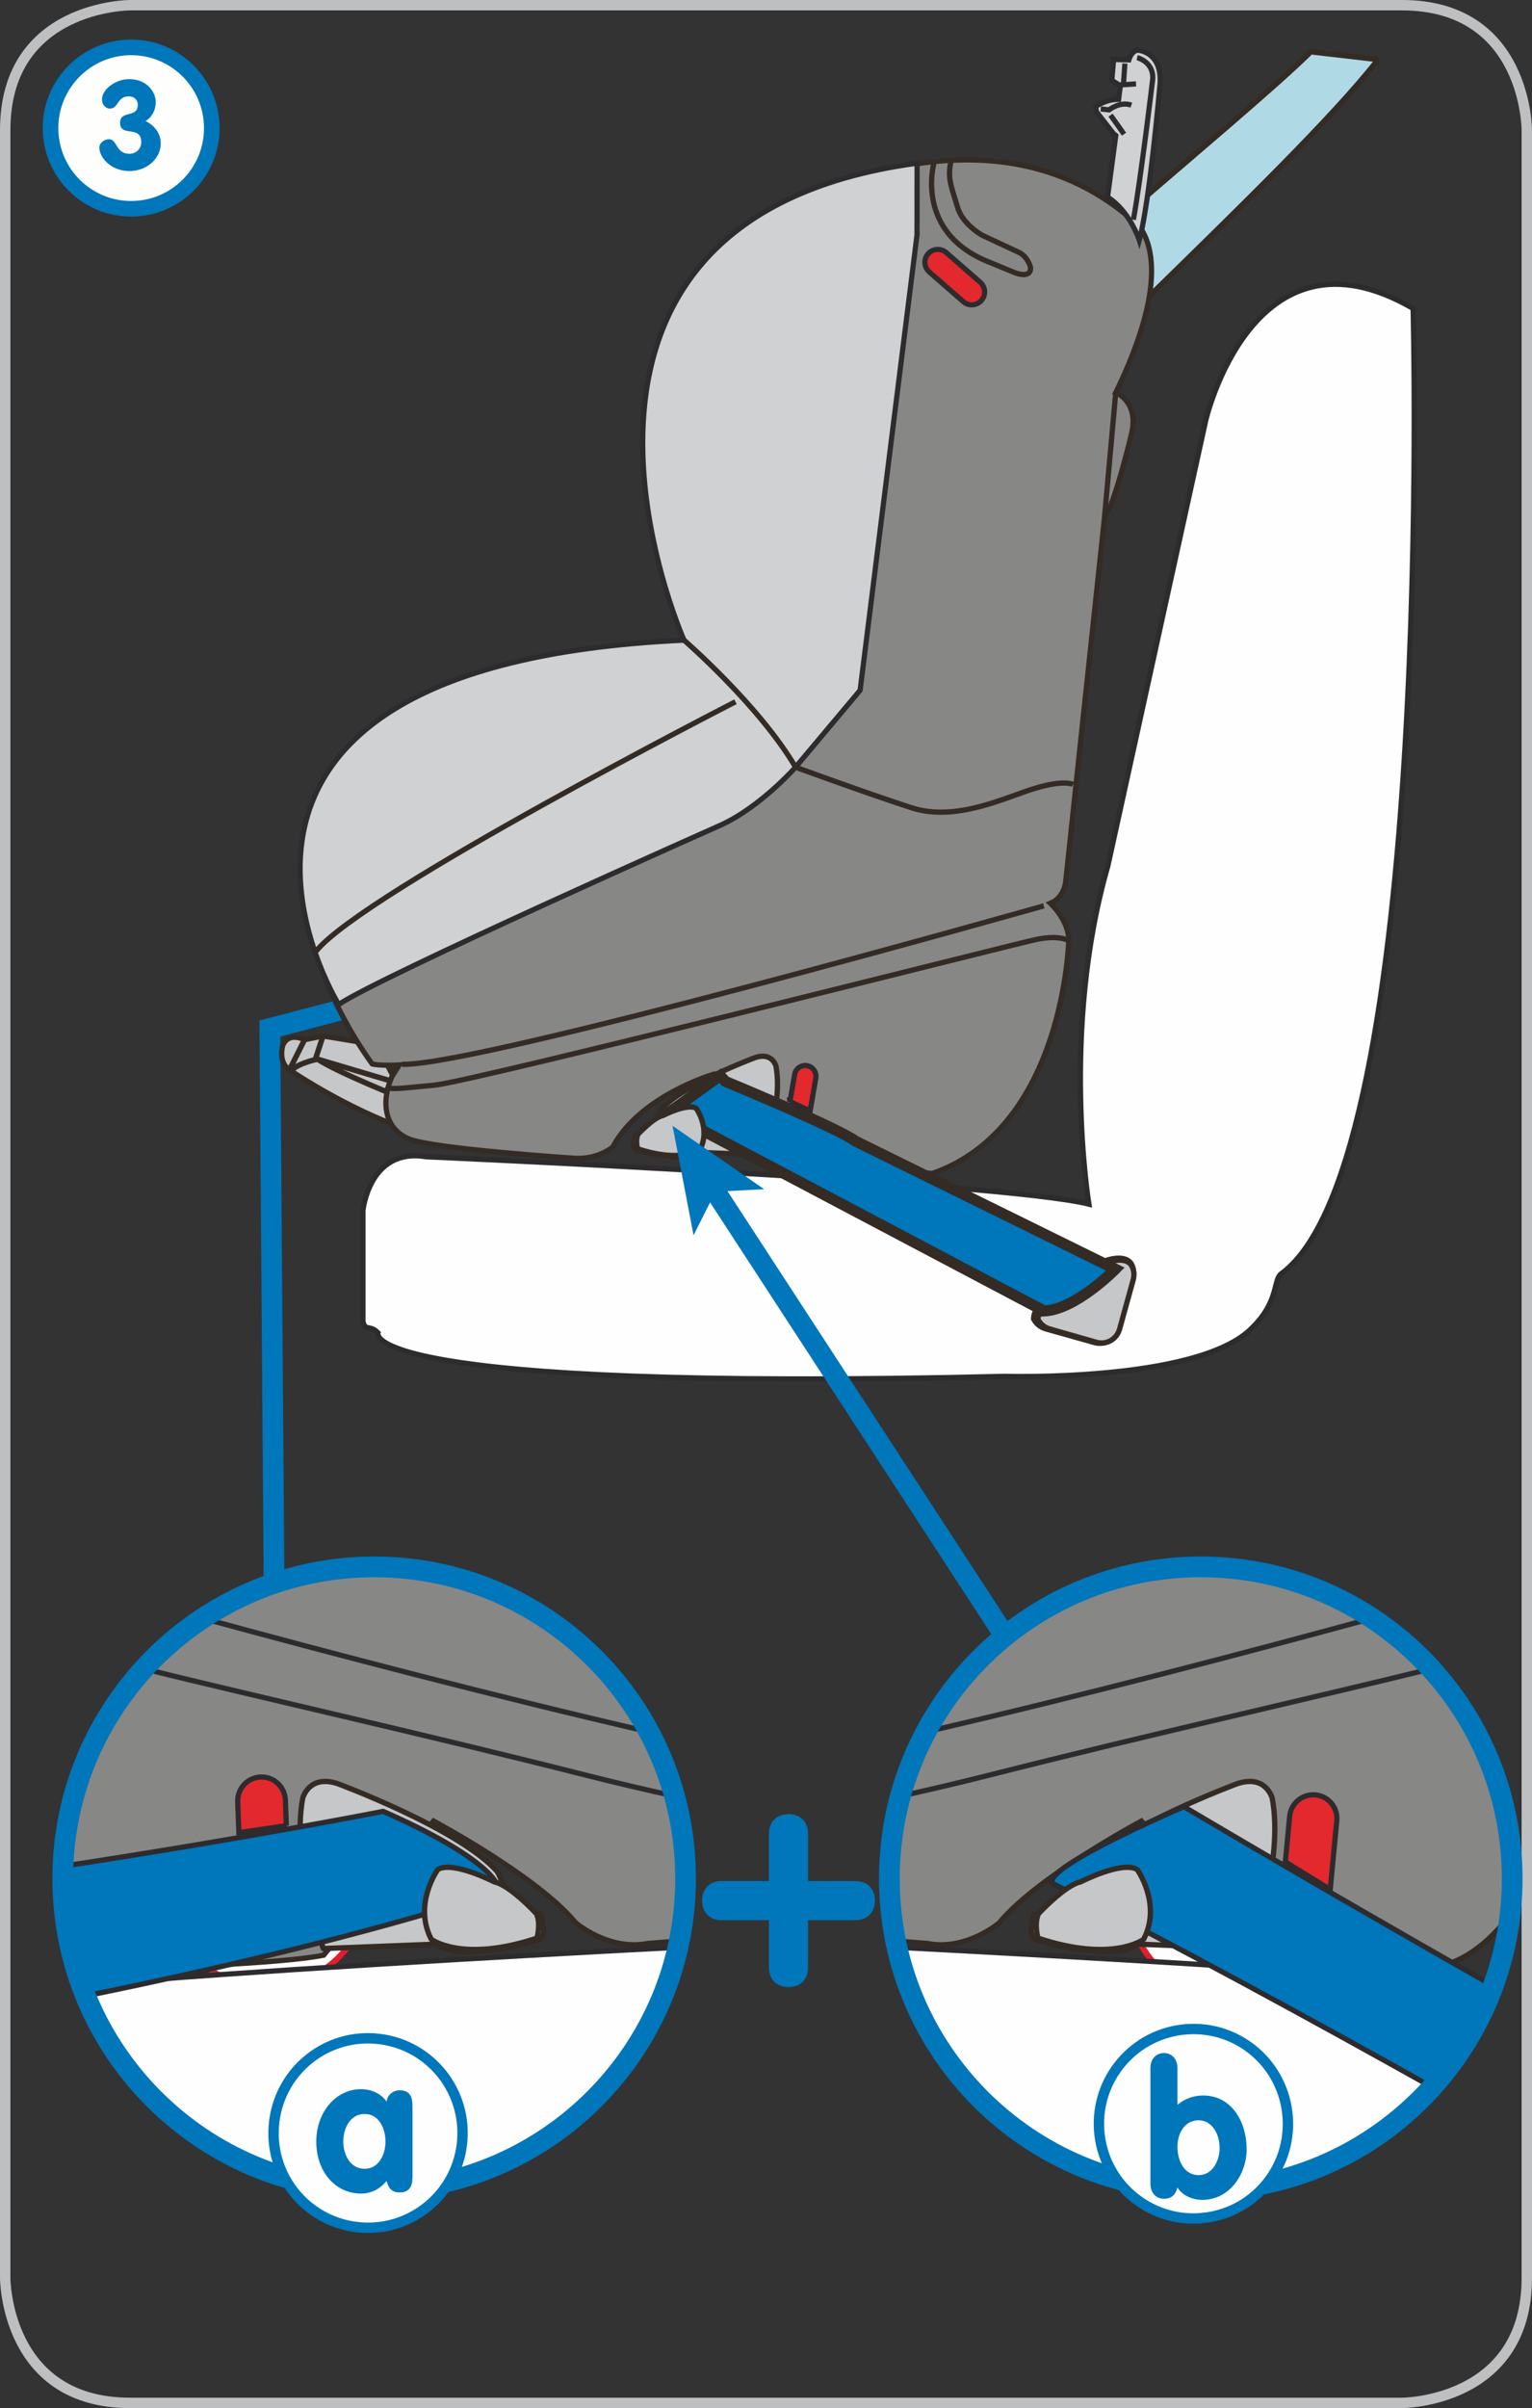
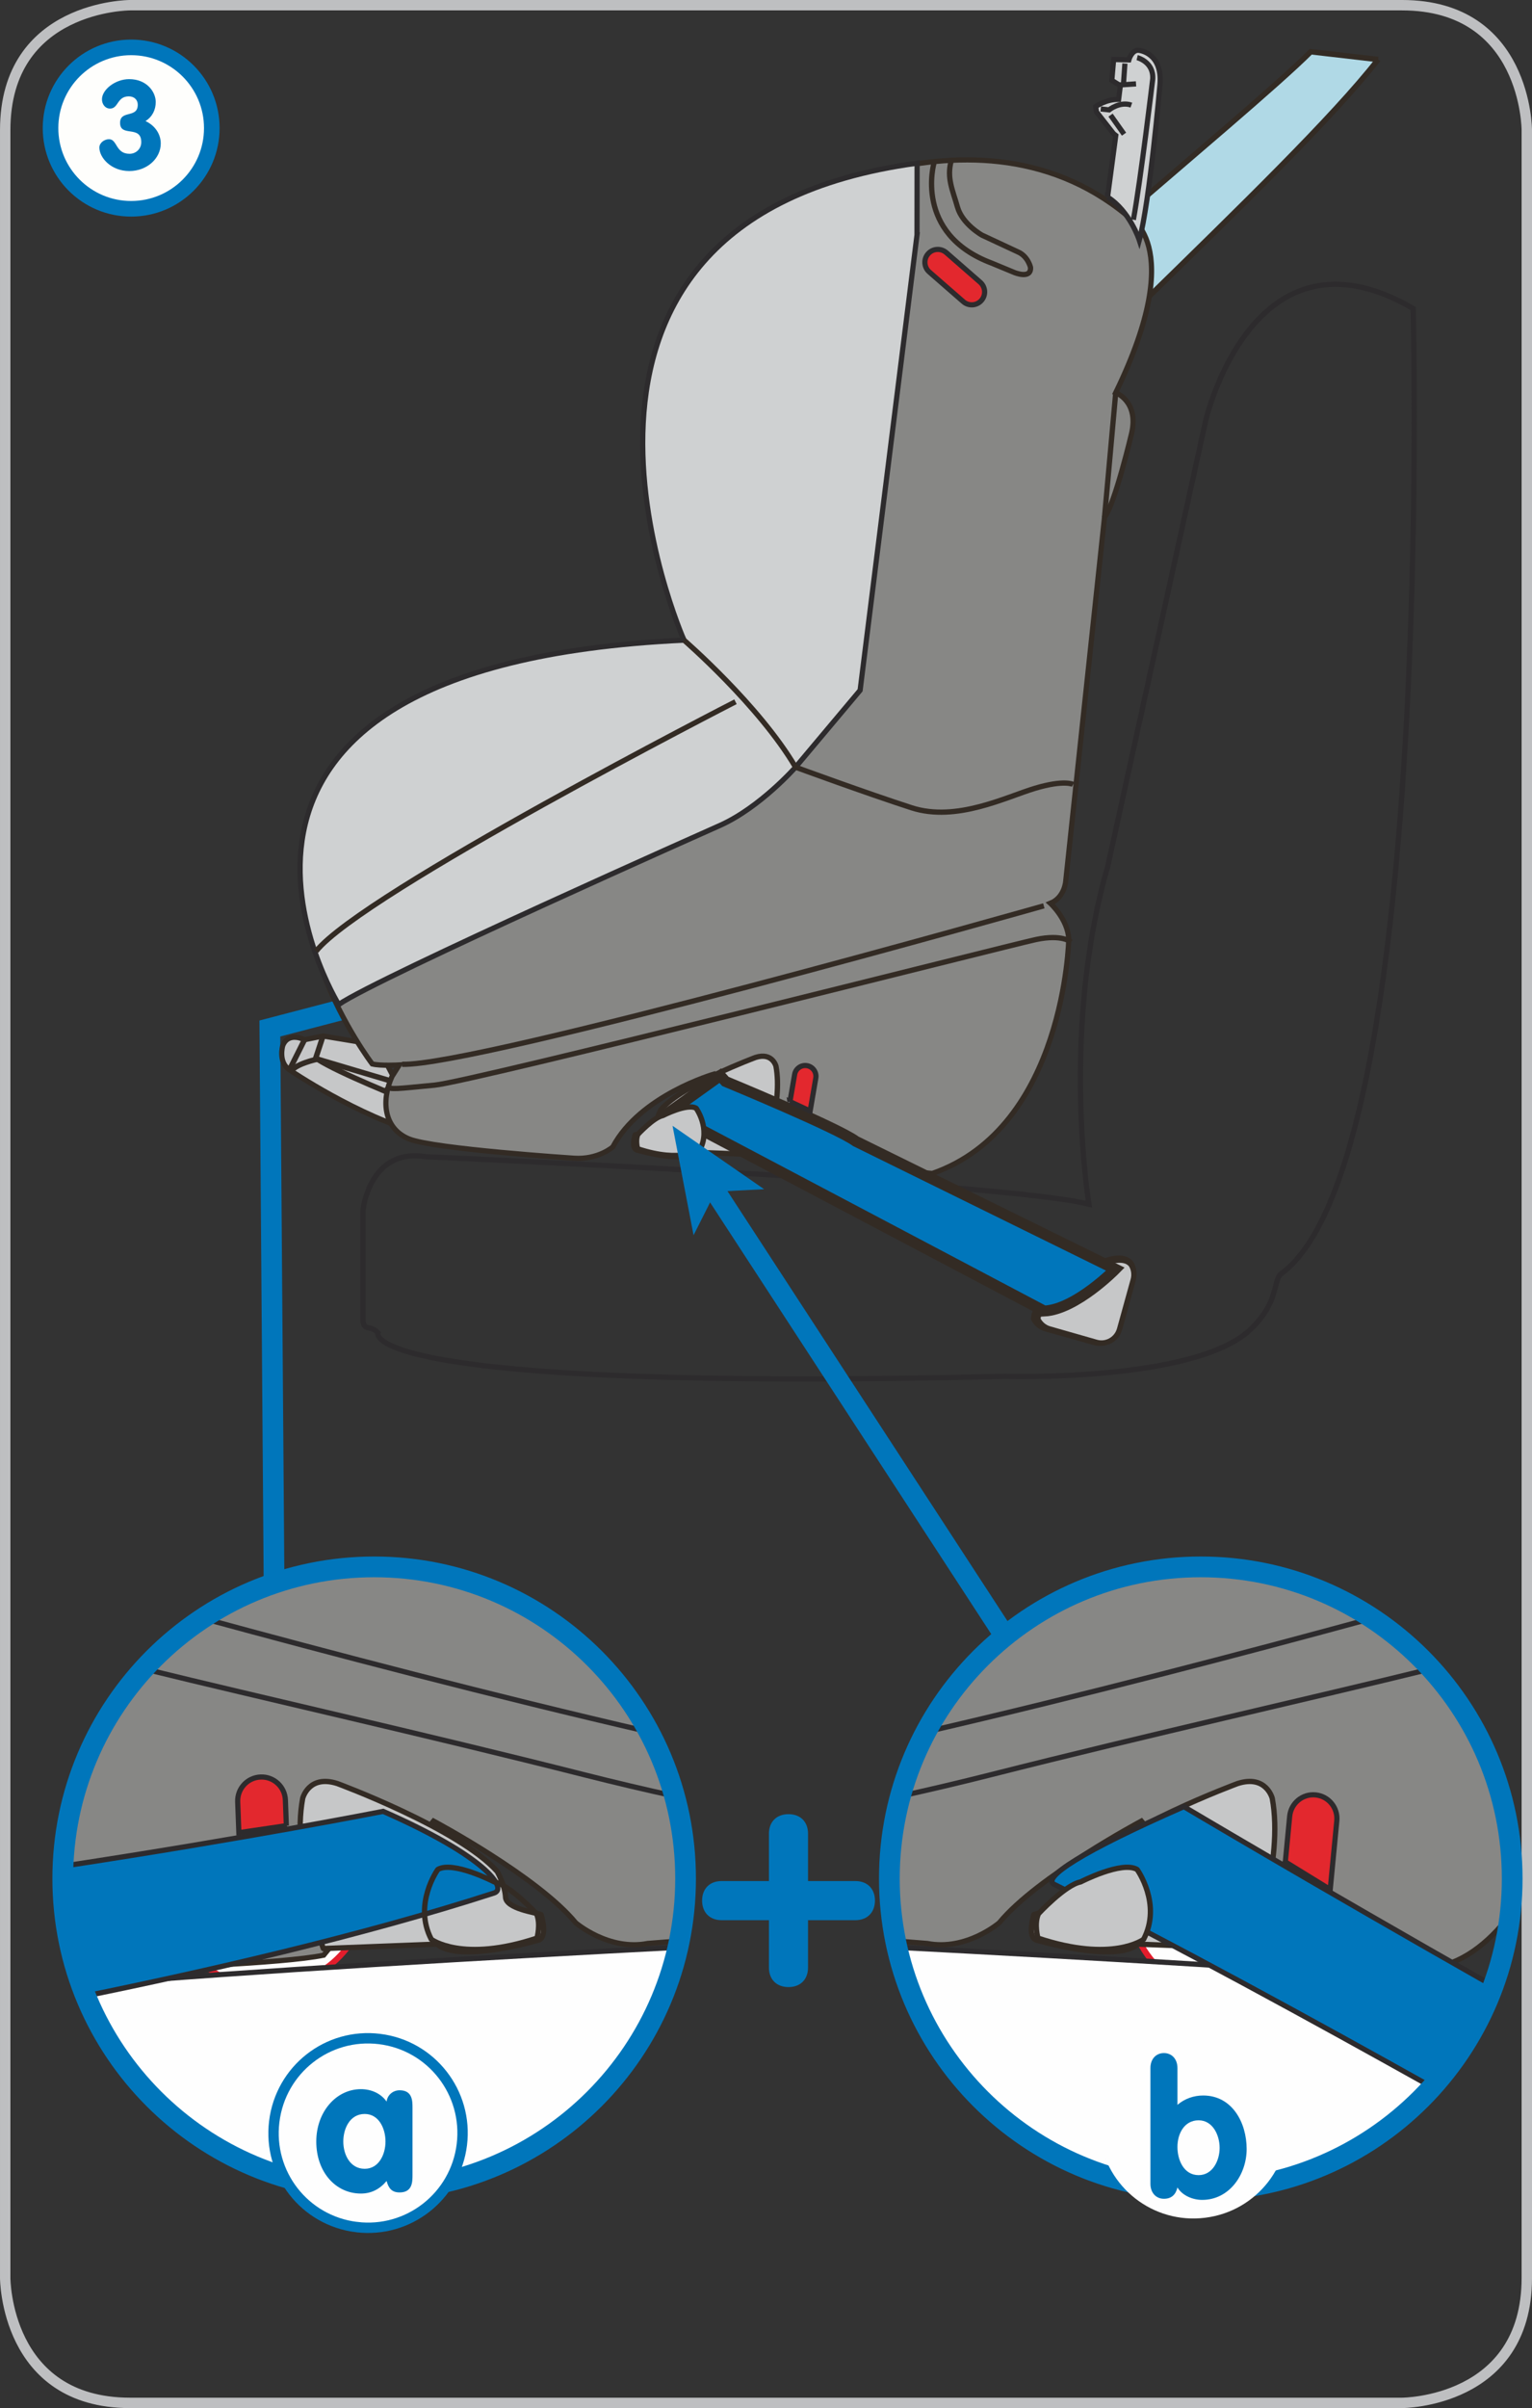
<svg xmlns="http://www.w3.org/2000/svg" xml:space="preserve" width="51.975mm" height="81.625mm" version="1.1" style="shape-rendering:geometricPrecision; text-rendering:geometricPrecision; image-rendering:optimizeQuality; fill-rule:evenodd; clip-rule:evenodd" viewBox="0 0 1179.9 1852.99">
  <rect x="0" y="0" width="1179.9" height="1852.99" fill="#333333" stroke="none" />
  <defs>
    <style type="text/css">
   
    .str11 {stroke:#332B24;stroke-width:4.08;stroke-miterlimit:4}
    .str4 {stroke:#332B24;stroke-width:4.2;stroke-miterlimit:4}
    .str2 {stroke:#0076BB;stroke-width:15.96;stroke-miterlimit:4}
    .str13 {stroke:#332B24;stroke-width:8.41;stroke-miterlimit:4}
    .str0 {stroke:#0076BB;stroke-width:12.01;stroke-miterlimit:4}
    .str15 {stroke:#0076BB;stroke-width:7.98;stroke-miterlimit:4}
    .str1 {stroke:#BEBFC1;stroke-width:8.01;stroke-miterlimit:4}
    .str3 {stroke:#E21D2C;stroke-width:4.52;stroke-miterlimit:4}
    .str9 {stroke:#2D2B2D;stroke-width:3.99;stroke-miterlimit:4}
    .str7 {stroke:#332B24;stroke-width:3.99;stroke-miterlimit:4}
    .str5 {stroke:#2D2B2D;stroke-width:4.05;stroke-miterlimit:4}
    .str8 {stroke:#332B24;stroke-width:4.05;stroke-miterlimit:4}
    .str12 {stroke:#332B24;stroke-width:4.08;stroke-linecap:round;stroke-linejoin:round;stroke-miterlimit:4}
    .str10 {stroke:#332B24;stroke-width:4.2;stroke-linecap:round;stroke-linejoin:round;stroke-miterlimit:4}
    .str14 {stroke:#2D2B2D;stroke-width:3.99;stroke-linecap:round;stroke-linejoin:round;stroke-miterlimit:4}
    .str6 {stroke:#332B24;stroke-width:3.99;stroke-linecap:round;stroke-linejoin:round;stroke-miterlimit:4}
    .fil1 {fill:none;fill-rule:nonzero}
    .fil3 {fill:#FEFEFE;fill-rule:nonzero}
    .fil7 {fill:#CFD1D2;fill-rule:nonzero}
    .fil5 {fill:#C6C7C8;fill-rule:nonzero}
    .fil8 {fill:#898A8C;fill-rule:nonzero}
    .fil9 {fill:#E3282E;fill-rule:nonzero}
    .fil2 {fill:#0076BB;fill-rule:nonzero}
    .fil0 {fill:#FEFEFC;fill-rule:nonzero}
    .fil4 {fill:#B0D9E6;fill-rule:nonzero}
    .fil6 {fill:#878785;fill-rule:nonzero}
   
  </style>
  </defs>
  <g id="Слой_x0020_1">
    <path class="fil0" d="M101.02 160.66c34.29,0 62.1,-27.81 62.1,-62.1 0,-34.29 -27.8,-62.1 -62.1,-62.1 -34.29,0 -62.1,27.8 -62.1,62.1 0,34.29 27.8,62.1 62.1,62.1z" />
    <path class="fil1 str0" d="M101.02 160.66c34.29,0 62.1,-27.81 62.1,-62.1 0,-34.29 -27.8,-62.1 -62.1,-62.1 -34.29,0 -62.1,27.8 -62.1,62.1 0,34.29 27.8,62.1 62.1,62.1z" />
    <path class="fil2" d="M99.48 60.89c-10.68,0 -20.95,8.06 -20.95,15.55 0,3.57 2.32,7.11 6.24,7.11 6.54,0 5.28,-9.4 14.41,-9.4 4.33,0 6.92,2.78 6.92,6.43 0,10.68 -13.62,3.84 -13.62,13.95 0,11.33 16.32,1.44 16.32,14.87 0,5.09 -4.03,8.94 -9.02,8.94 -10.87,0 -9.34,-11.22 -15.85,-11.22 -3.46,0 -7.41,2.7 -7.41,6.43 0,7.6 8.83,18.06 23.07,18.06 13.65,0 24.22,-9.7 24.22,-21.22 0,-7.6 -4.82,-14.03 -11.74,-17.22 5.28,-3.35 7.87,-8.64 7.87,-14.71 0,-7.49 -6.62,-17.57 -20.46,-17.57z" />
    <path class="fil1 str1" d="M100.11 4c0,0 -96.1,0 -96.1,96.1l0 1652.78c0,0 0,96.1 96.1,96.1l979.69 0c0,0 96.1,0 96.1,-96.1l0 -1652.78c0,0 0,-96.1 -96.1,-96.1l-979.69 0z" />
    <polyline class="fil1 str2" points="461.12,725.26 207.84,791.41 211.95,1335.08 " />
    <polygon class="fil2" points="515.63,711.03 447.01,762.46 457.04,726.32 430.63,699.71 " />
    <path class="fil3" d="M956.62 1536.12c43,-5.29 73.2,-44.17 67.94,-87.01 -5.27,-42.93 -44.01,-73.43 -86.95,-68.15 -42.87,5.28 -73.25,44.29 -67.98,87.16 5.26,42.82 44.17,73.28 86.99,68.01z" />
    <path class="fil1 str3" d="M956.62 1536.12c43,-5.29 73.2,-44.17 67.94,-87.01 -5.27,-42.93 -44.01,-73.43 -86.95,-68.15 -42.87,5.28 -73.25,44.29 -67.98,87.16 5.26,42.82 44.17,73.28 86.99,68.01z" />
    <line class="fil1 str4" x1="440.81" y1="693.2" x2="425.74" y2="691.68" />
-     <path class="fil3" d="M962.62 1023.39c23.1,-21.6 17.46,-38.34 24.27,-43.36 118.42,-87.17 101.46,-742.65 101.46,-742.65 -123.35,-71.66 -159.79,86.35 -159.79,86.35l-75.37 342.73c-36.48,126.4 -14.57,260.1 -14.57,260.1 -68.05,-17.02 -510.48,-36.46 -510.48,-36.46 -43.74,-7.29 -48.62,41.33 -48.62,41.33l0 85.07c1.44,8.22 5.55,2.61 11.53,9.04 0,0 -19.57,45.52 483.09,33.55 0,0 145.58,4.4 188.48,-35.7z" />
    <path class="fil1 str5" d="M962.62 1023.39c23.1,-21.6 17.46,-38.34 24.27,-43.36 118.42,-87.17 101.46,-742.65 101.46,-742.65 -123.35,-71.66 -159.79,86.35 -159.79,86.35l-75.37 342.73c-36.48,126.4 -14.57,260.1 -14.57,260.1 -68.05,-17.02 -510.48,-36.46 -510.48,-36.46 -43.74,-7.29 -48.62,41.33 -48.62,41.33l0 85.07c1.44,8.22 5.55,2.61 11.53,9.04 0,0 -19.57,45.52 483.09,33.55 0,0 145.58,4.4 188.48,-35.7z" />
    <path class="fil4 str4" d="M1061.37 45.79c-68.87,88.4 -293.7,284.52 -347.07,363.03l0.73 12.16c0,0 29.83,-82.61 0,-111.77 18.08,-38.16 244.6,-219.46 294.48,-269.4l51.86 5.98z" />
    <path class="fil5" d="M290.07 804l-41.3 -6.81 -14.25 2.88c0,0 -12.41,-6.52 -16.77,4.56 0,0 -3.75,12.56 5.18,18.58 0,0 52.4,35.83 103.3,49.72l-25.71 -49.13c0,0 -5.39,-10.48 -10.46,-19.79z" />
    <path class="fil1 str6" d="M290.07 804l-41.3 -6.81 -14.25 2.88c0,0 -12.41,-6.52 -16.77,4.56 0,0 -3.75,12.56 5.18,18.58 0,0 52.4,35.83 103.3,49.72l-25.71 -49.13c0,0 -5.39,-10.48 -10.46,-19.79z" />
    <path class="fil1 str4" d="M301.59 831.96l-57.11 -16.97c0,0 -18.18,3.8 -20.95,10.35" />
    <line class="fil1 str4" x1="234.53" y1="800.07" x2="222.94" y2="823.21" />
    <line class="fil1 str4" x1="248.77" y1="797.19" x2="243.06" y2="814.57" />
    <path class="fil1 str4" d="M312.6 846.21c0,0 -52.02,-20.64 -68.12,-31.22" />
    <path class="fil6" d="M537.41 510.34c0,0 -107.31,-197.81 36.54,-335.27 0,0 170.95,-110.4 293.62,-9.54 0,0 48.57,19.66 -8.27,136.61 0,0 17.8,6.57 12.29,31.06 0,0 -12.9,54.72 -20.93,64.86l-29.9 280.12c0,0 -0.83,12.45 -11.81,16.88 0,0 13.53,12.32 14.17,27.68 0,0 -2.92,144.71 -105.1,180.21l-103.59 -9.55 -64.37 -66.96c0,0 -56.96,16.37 -78.12,56.12 0,0 -11.19,9.92 -29.88,8.67 0,0 -108.03,-7.11 -127.02,-14.84 -18.99,-7.74 -21.84,-28.53 -13.15,-48.01l5.64 -8.93c0,0 -14.58,0.86 -20.85,-0.76 0,0 -91.96,-120.81 -27.79,-201.22 64.13,-80.4 126.55,-117.15 278.52,-107.13z" />
    <path class="fil1 str7" d="M537.41 510.34c0,0 -107.31,-197.81 36.54,-335.27 0,0 170.95,-110.4 293.62,-9.54 0,0 48.57,19.66 -8.27,136.61 0,0 17.8,6.57 12.29,31.06 0,0 -12.9,54.72 -20.93,64.86l-29.9 280.12c0,0 -0.83,12.45 -11.81,16.88 0,0 13.53,12.32 14.17,27.68 0,0 -2.92,144.71 -105.1,180.21l-103.59 -9.55 -64.37 -66.96c0,0 -56.96,16.37 -78.12,56.12 0,0 -11.19,9.92 -29.88,8.67 0,0 -108.03,-7.11 -127.02,-14.84 -18.99,-7.74 -21.84,-28.53 -13.15,-48.01l5.64 -8.93c0,0 -14.58,0.86 -20.85,-0.76 0,0 -91.96,-120.81 -27.79,-201.22 64.13,-80.4 126.55,-117.15 278.52,-107.13z" />
    <path class="fil1 str8" d="M803.93 697.02c0,0 -436.73,123.76 -494.24,121.94" />
    <path class="fil1 str8" d="M824.81 724.84c0,0 -6.76,-6.15 -26.84,-1.91 -20.07,4.29 -434.49,109.38 -463.2,112.06 -28.71,2.66 -34.71,3.91 -36.86,0.82" />
    <path class="fil7" d="M706.26 180.72l-43.83 350.44 -49.72 59.17c0,0 -27.02,30.71 -57.79,44.64 0,0 -263.82,117.08 -294.06,137.97 0,0 -160.92,-260.41 265.94,-280.35 0,0 -143.62,-323.14 179.52,-367.02l-0.07 55.15z" />
    <path class="fil1 str9" d="M706.26 180.72l-43.83 350.44 -49.72 59.17c0,0 -27.02,30.71 -57.79,44.64 0,0 -263.82,117.08 -294.06,137.97 0,0 -160.92,-260.41 265.94,-280.35 0,0 -143.62,-323.14 179.52,-367.02l-0.07 55.15z" />
    <path class="fil1 str8" d="M566.45 539.99c0,0 -287,146.99 -322.97,191.9" />
    <path class="fil1 str8" d="M719.37 125.25c0,0 -15.99,54.55 44.35,77.2l17.55 7.26c0,0 13,5.37 12.41,-3.95 0,0 -1.98,-8.61 -9.67,-11.9l-27.68 -12.89c0,0 -15.18,-8.49 -18.91,-21.63 -3.72,-13.14 -8.37,-22.2 -4.89,-35.39" />
    <path class="fil1 str8" d="M826.52 603.6c0,0 -6.75,-3.75 -29.17,2.92 -22.47,6.7 -60.62,26.22 -95.24,15.06 -34.6,-11.17 -89.4,-31.25 -89.4,-31.25 -28.03,-47.65 -85.91,-97.74 -85.91,-97.74" />
    <path class="fil8 str10" d="M541.8 864.37c7.26,7.13 14.8,19.49 14.8,19.49l-14.8 -19.49z" />
    <line class="fil1 str8" x1="859.3" y1="302.14" x2="850.66" y2="398.07" />
    <path class="fil5" d="M871.12 972.27c1.91,3.36 2.53,7.42 1.4,11.45l-10.93 38.88c-2.25,8.01 -10.58,12.67 -18.61,10.42l-37.55 -10.56c-4.19,-1.17 -7.46,-4 -9.31,-7.53 0,0 -0.52,-8.39 9.32,-13.88 9.81,-5.54 44.5,-30.37 44.5,-30.37 0,0 15.43,-6.49 21.17,1.58z" />
    <path class="fil1 str4" d="M871.12 972.27c1.91,3.36 2.53,7.42 1.4,11.45l-10.93 38.88c-2.25,8.01 -10.58,12.67 -18.61,10.42l-37.55 -10.56c-4.19,-1.17 -7.46,-4 -9.31,-7.53 0,0 -0.52,-8.39 9.32,-13.88 9.81,-5.54 44.5,-30.37 44.5,-30.37 0,0 15.43,-6.49 21.17,1.58z" />
    <path class="fil5" d="M871.43 973.61c1.83,3.27 2.44,7.24 1.34,11.18l-10.5 37.91c-2.15,7.83 -10.15,12.36 -17.85,10.18l-36.09 -10.3c-4,-1.14 -7.14,-3.92 -8.9,-7.35 0,0 -0.52,-8.17 8.91,-13.53 9.45,-5.42 42.72,-29.65 42.72,-29.65 0,0 14.84,-6.33 20.37,1.56z" />
    <path class="fil1 str11" d="M871.43 973.61c1.83,3.27 2.44,7.24 1.34,11.18l-10.5 37.91c-2.15,7.83 -10.15,12.36 -17.85,10.18l-36.09 -10.3c-4,-1.14 -7.14,-3.92 -8.9,-7.35 0,0 -0.52,-8.17 8.91,-13.53 9.45,-5.42 42.72,-29.65 42.72,-29.65 0,0 14.84,-6.33 20.37,1.56z" />
    <path class="fil5" d="M581.96 813.66c0,0 -55.33,20.4 -72.84,40.06 0,0 -3.52,6.3 -3.76,11.63 -0.23,5.28 -14.06,7.1 -16.18,7.88 0,0 -3.25,10.02 1.08,11.61 0,0 35.88,10.7 46.3,1.87l51.69 2c0,0 14.7,-39.75 9.38,-68.27 0,0 -2.71,-10.88 -15.68,-6.78z" />
    <path class="fil1 str12" d="M581.96 813.66c0,0 -55.33,20.4 -72.84,40.06 0,0 -3.52,6.3 -3.76,11.63 -0.23,5.28 -14.06,7.1 -16.18,7.88 0,0 -3.25,10.02 1.08,11.61 0,0 35.88,10.7 46.3,1.87l51.69 2c0,0 14.7,-39.75 9.38,-68.27 0,0 -2.71,-10.88 -15.68,-6.78z" />
    <path class="fil2" d="M804.23 1008.82l-289.24 -152.67 39.74 -28.46 3.97 4.45c0,0 86.74,35.81 100.45,46.1l199.88 98.34c0,0 -30.34,31 -54.8,32.24z" />
    <path class="fil1 str13" d="M804.23 1008.82l-289.24 -152.67 39.74 -28.46 3.97 4.45c0,0 86.74,35.81 100.45,46.1l199.88 98.34c0,0 -30.34,31 -54.8,32.24z" />
    <path class="fil5" d="M491.25 872.91c0,0 12.1,-13.09 19.19,-14.49 0,0 18.83,-9.71 25.72,-5.64 0,0 11.35,15.71 2.97,31.75 0,0 -14.13,10.76 -48.09,-0.58 0,0 -1.83,-6.45 0.22,-11.04z" />
    <path class="fil1 str12" d="M491.25 872.91c0,0 12.1,-13.09 19.19,-14.49 0,0 18.83,-9.71 25.72,-5.64 0,0 11.35,15.71 2.97,31.75 0,0 -14.13,10.76 -48.09,-0.58 0,0 -1.83,-6.45 0.22,-11.04z" />
    <path class="fil3" d="M196.06 1528.45c-43,-5.27 -73.19,-44.18 -67.93,-87.02 5.26,-42.93 44,-73.42 86.94,-68.14 42.87,5.26 73.25,44.29 67.99,87.16 -5.26,42.84 -44.18,73.3 -87,68z" />
    <path class="fil1 str3" d="M196.06 1528.45c-43,-5.27 -73.19,-44.18 -67.93,-87.02 5.26,-42.93 44,-73.42 86.94,-68.14 42.87,5.26 73.25,44.29 67.99,87.16 -5.26,42.84 -44.18,73.3 -87,68z" />
    <path class="fil3" d="M62.73 1527.55c134.08,-11.14 314.46,-21.58 459.42,-29.14 -24.08,106.99 -119.69,186.94 -233.96,186.94l0 0c-103.65,0 -191.95,-65.75 -225.46,-157.8z" />
    <path class="fil1 str14" d="M62.73 1527.55c134.08,-11.14 314.46,-21.58 459.42,-29.14" />
    <path class="fil1 str9" d="M264.67 1496.27l3.91 -33.57c0,0 3.75,-14.81 13.73,-12.81 9.97,2.04 23.51,3.79 37.99,16.69" />
    <path class="fil6" d="M523.21 1493.53l-24.35 1.91c-30.14,5.9 -55.47,-15.89 -55.47,-15.89 -29.24,-35.6 -109.48,-78.28 -109.48,-78.28l-84.63 103.21c-31.4,6.57 -137,10 -137,10 -24.42,-2.65 -45.06,-18.48 -62.33,-41.01 -1.06,-9.17 -1.63,-18.49 -1.63,-27.94l0 0c0,-132.5 107.39,-239.85 239.86,-239.85l0 0c132.44,0 239.82,107.35 239.82,239.85l0 0c0,16.44 -1.66,32.49 -4.81,47.99z" />
    <path class="fil1 str7" d="M523.21 1493.53l-24.35 1.91c-30.14,5.9 -55.47,-15.89 -55.47,-15.89 -29.24,-35.6 -109.48,-78.28 -109.48,-78.28l-84.63 103.21c-31.4,6.57 -137,10 -137,10 -24.42,-2.65 -45.06,-18.48 -62.33,-41.01" />
    <path class="fil1 str9" d="M156.21 1245.25c96.79,26.38 223.98,59.8 343.62,87.39" />
    <path class="fil1 str9" d="M519.51 1382.06c-22.43,-4.91 -45.67,-10.37 -69.57,-16.42 -121.99,-30.89 -247.5,-58.98 -339.18,-81.52" />
    <path class="fil5" d="M259.67 1372.36c0,0 93.66,34.51 123.32,67.79 0,0 5.95,10.64 6.36,19.66 0.36,8.98 23.78,12.04 27.37,13.38 0,0 5.47,16.93 -1.83,19.65 0,0 -60.75,18.09 -78.39,3.14l-87.49 3.39c0,0 -24.89,-67.3 -15.89,-115.57 0,0 4.58,-18.39 26.54,-11.44z" />
    <path class="fil1 str12" d="M259.67 1372.36c0,0 93.66,34.51 123.32,67.79 0,0 5.95,10.64 6.36,19.66 0.36,8.98 23.78,12.04 27.37,13.38 0,0 5.47,16.93 -1.83,19.65 0,0 -60.75,18.09 -78.39,3.14l-87.49 3.39c0,0 -24.89,-67.3 -15.89,-115.57 0,0 4.58,-18.39 26.54,-11.44" />
    <path class="fil2" d="M65.94 1535.84c89.82,-18.3 212.01,-45.99 314.6,-79.21 10.69,-3.44 -6.6,-28.26 -85.46,-62.82 0,0 -104.52,20.61 -246.55,42.17 -0.12,3.17 -0.21,6.35 -0.21,9.55l0 0c0,31.95 6.27,62.43 17.61,90.31z" />
    <path class="fil1 str9" d="M65.94 1535.84c89.82,-18.3 212.01,-45.99 314.6,-79.21 10.69,-3.44 -6.6,-28.26 -85.46,-62.82 0,0 -104.52,20.61 -246.55,42.17" />
-     <path class="fil5" d="M413.21 1472.62c0,0 -20.49,-22.15 -32.49,-24.52 0,0 -31.85,-16.45 -43.53,-9.57 0,0 -19.2,26.6 -5,53.75 0,0 23.89,18.2 81.38,-0.94 0,0 3.07,-10.94 -0.37,-18.71z" />
+     <path class="fil5" d="M413.21 1472.62z" />
    <path class="fil1 str12" d="M413.21 1472.62c0,0 -20.49,-22.15 -32.49,-24.52 0,0 -31.85,-16.45 -43.53,-9.57 0,0 -19.2,26.6 -5,53.75 0,0 23.89,18.2 81.38,-0.94 0,0 3.07,-10.94 -0.37,-18.71" />
    <path class="fil1 str2" d="M48.33 1445.53c0,132.43 107.39,239.83 239.86,239.83 132.45,0 239.82,-107.4 239.82,-239.83 0,-132.48 -107.38,-239.85 -239.82,-239.85 -132.48,0 -239.86,107.36 -239.86,239.85z" />
    <path class="fil2" d="M622.32 1447.44l36.45 0c9.26,0 15.09,5.98 15.09,15.02 0,9.04 -5.84,15.09 -15.09,15.09l-36.45 0 0 36.45c0,9.04 -5.77,15.02 -15.02,15.02 -9.33,0 -15.09,-5.98 -15.09,-15.02l0 -36.45 -36.45 0c-9.26,0 -15.02,-6.05 -15.02,-15.09 0,-9.04 5.77,-15.02 15.02,-15.02l36.45 0 0 -36.45c0,-9.04 5.77,-15.02 15.09,-15.02 9.26,0 15.02,5.98 15.02,15.02l0 36.45z" />
    <path class="fil3" d="M274.57 1713.69c-40.09,-4.94 -68.26,-41.21 -63.35,-81.16 4.9,-40.03 41.03,-68.47 81.09,-63.55 39.98,4.91 68.31,41.3 63.39,81.29 -4.91,39.93 -41.2,68.33 -81.13,63.42z" />
    <path class="fil1 str15" d="M274.57 1713.69c-40.09,-4.94 -68.26,-41.21 -63.35,-81.16 4.9,-40.03 41.03,-68.47 81.09,-63.55 39.98,4.91 68.31,41.3 63.39,81.29 -4.91,39.93 -41.2,68.33 -81.13,63.42z" />
    <path class="fil2" d="M317.7 1622.03c0,-5.37 0,-13.6 -9.95,-13.6 -5.08,0 -9.38,3.6 -10,8.69 -4.59,-6.51 -12.12,-9.55 -19.79,-9.55 -19.05,0 -34.37,17.49 -34.37,40.31 0,23.43 14.87,40.02 34.37,40.02 7.95,0 14.46,-3.32 19.79,-9.67 1.48,5.49 3.93,8.81 10,8.81 9.95,0 9.95,-8.23 9.95,-13.56l0 -51.45zm-53.3 25.85c0,-9.95 5.04,-21.22 16.47,-21.22 10.98,0 16.02,11.27 16.02,21.22 0,10 -5.2,20.97 -16.02,20.97 -11.26,0 -16.47,-10.98 -16.47,-20.97z" />
    <path class="fil3" d="M1150.24 1527.55c-134.07,-11.14 -314.45,-21.58 -459.42,-29.14 24.09,106.99 119.69,186.94 233.96,186.94l0 0c103.65,0 191.95,-65.75 225.46,-157.8z" />
    <path class="fil1 str14" d="M1150.24 1527.55c-134.07,-11.14 -314.45,-21.58 -459.42,-29.14" />
    <path class="fil1 str9" d="M948.31 1496.27l-3.91 -33.57c0,0 -3.75,-14.81 -13.73,-12.81 -9.97,2.04 -23.51,3.79 -37.99,16.69" />
    <path class="fil6" d="M689.76 1493.53l24.36 1.91c30.14,5.9 55.47,-15.89 55.47,-15.89 29.23,-35.6 109.47,-78.28 109.47,-78.28l84.63 103.21c31.4,6.57 137,10 137,10 24.42,-2.65 45.05,-18.48 62.32,-41 1.06,-9.17 1.63,-18.49 1.63,-27.95l0 0c0,-132.5 -107.39,-239.85 -239.86,-239.85l0 0c-132.44,0 -239.83,107.35 -239.83,239.85l0 0c0,16.44 1.66,32.48 4.81,47.99z" />
    <path class="fil1 str7" d="M689.76 1493.53l24.36 1.91c30.14,5.9 55.47,-15.89 55.47,-15.89 29.23,-35.6 109.47,-78.28 109.47,-78.28l84.63 103.21c31.4,6.57 137,10 137,10 24.42,-2.65 45.05,-18.48 62.32,-41" />
    <path class="fil1 str9" d="M1056.77 1245.25c-96.8,26.38 -224,59.81 -343.63,87.39" />
    <path class="fil1 str9" d="M693.45 1382.07c22.44,-4.91 45.68,-10.37 69.59,-16.42 121.99,-30.89 247.5,-58.98 339.17,-81.52" />
    <path class="fil5" d="M953.3 1372.36c0,0 -93.65,34.51 -123.31,67.79 0,0 -5.95,10.64 -6.36,19.66 -0.36,8.98 -23.77,12.04 -27.36,13.38 0,0 -5.48,16.93 1.83,19.65 0,0 60.75,18.09 78.38,3.14l87.49 3.39c0,0 24.88,-67.3 15.88,-115.57 0,0 -4.58,-18.39 -26.54,-11.44z" />
    <path class="fil1 str12" d="M953.3 1372.36c0,0 -93.65,34.51 -123.31,67.79 0,0 -5.95,10.64 -6.36,19.66 -0.36,8.98 -23.77,12.04 -27.36,13.38 0,0 -5.48,16.93 1.83,19.65 0,0 60.75,18.09 78.38,3.14l87.49 3.39c0,0 24.88,-67.3 15.88,-115.57 0,0 -4.58,-18.39 -26.54,-11.44" />
    <path class="fil2" d="M1102.99 1606.03c-90.72,-50.73 -201.64,-111.38 -290.95,-156 -10.05,-5.01 20.86,-25.28 99.74,-59.84 0,0 98.37,58.52 238.26,137.94 -10.65,29 -26.74,55.38 -47.04,77.89z" />
    <path class="fil1 str9" d="M1102.99 1606.03c-90.72,-50.73 -201.64,-111.38 -290.95,-156 -10.05,-5.01 20.86,-25.28 99.74,-59.84 0,0 98.37,58.52 238.26,137.94" />
    <path class="fil5" d="M799.77 1472.62c0,0 20.48,-22.15 32.48,-24.52 0,0 31.85,-16.45 43.53,-9.57 0,0 19.19,26.6 4.99,53.75 0,0 -23.88,18.2 -81.38,-0.94 0,0 -3.08,-10.94 0.38,-18.71z" />
    <path class="fil1 str12" d="M799.77 1472.62c0,0 20.48,-22.15 32.48,-24.52 0,0 31.85,-16.45 43.53,-9.57 0,0 19.19,26.6 4.99,53.75 0,0 -23.88,18.2 -81.38,-0.94 0,0 -3.08,-10.94 0.38,-18.71" />
    <path class="fil1 str2" d="M1164.64 1445.53c0,132.43 -107.39,239.83 -239.86,239.83 -132.44,0 -239.82,-107.4 -239.82,-239.83 0,-132.48 107.39,-239.85 239.82,-239.85 132.48,0 239.86,107.36 239.86,239.85z" />
    <line class="fil1 str2" x1="548.74" y1="913.47" x2="776.82" y2="1263.34" />
    <polygon class="fil2" points="517.97,866.28 588.5,915.07 551.04,917 534.16,950.49 " />
    <path class="fil3" d="M928.04 1706.54c40.09,-4.91 68.26,-41.21 63.35,-81.16 -4.9,-40.02 -41.03,-68.47 -81.09,-63.55 -39.98,4.91 -68.31,41.3 -63.4,81.29 4.91,39.96 41.21,68.35 81.14,63.42z" />
-     <path class="fil1 str15" d="M928.04 1706.54c40.09,-4.91 68.26,-41.21 63.35,-81.16 -4.9,-40.02 -41.03,-68.47 -81.09,-63.55 -39.98,4.91 -68.31,41.3 -63.4,81.29 4.91,39.96 41.21,68.35 81.14,63.42z" />
    <path class="fil2" d="M886.02 1680.37c0,6.92 4.3,11.55 10.4,11.55 5.78,0 9.1,-3.16 10.41,-8.69 3.89,6.39 11.96,9.55 19.05,9.55 20.97,0 34.25,-19.5 34.25,-39.16 0,-20.24 -11.1,-41.17 -33.51,-41.17 -7.21,0 -14.3,2.46 -19.79,7.21l0 -28.31c0,-6.96 -4.34,-11.55 -10.41,-11.55 -6.1,0 -10.4,4.59 -10.4,11.55l0 89.02zm20.81 -28.35c0,-10.08 5.2,-20.48 16.31,-20.48 10.86,0 16.18,11.39 16.18,21.22 0,9.67 -5.33,20.97 -16.18,20.97 -11.39,0 -16.31,-11.59 -16.31,-21.71z" />
    <path class="fil7" d="M853.01 151.62l6.33 -47.39 -1.7 -1.34 -13.21 -16.87 -0.58 -4.01c0,0 7.88,-5.73 17.68,-5.52l1.32 -10.59 -6.56 -4.05 1.4 -16.05 11.72 0.29c0,0 2.07,-7.43 7.21,-7.43 0,0 18.71,1.2 16.78,26.22 0,0 -7.99,91 -15.95,119.95 0,0 -7.2,-22.31 -24.44,-33.21z" />
    <path class="fil1 str9" d="M853.01 151.62l6.33 -47.39 -1.7 -1.34 -13.21 -16.87 -0.58 -4.01c0,0 7.88,-5.73 17.68,-5.52l1.32 -10.59 -6.56 -4.05 1.4 -16.05 11.72 0.29c0,0 2.07,-7.43 7.21,-7.43 0,0 18.71,1.2 16.78,26.22 0,0 -7.99,91 -15.95,119.95 0,0 -7.2,-22.31 -24.44,-33.21z" />
    <line class="fil1 str9" x1="874.94" y1="64.53" x2="861.71" y2="65.43" />
    <line class="fil1 str9" x1="866.37" y1="48.89" x2="865.28" y2="64.32" />
    <path class="fil1 str9" d="M847.75 83.86l6.42 0.68c0,0 8.35,-6.75 17.16,-3.65" />
    <line class="fil1 str9" x1="855.32" y1="88.58" x2="865.7" y2="103.23" />
    <path class="fil1 str9" d="M875.79 44.34c0,0 12.68,3.07 12.02,16.28 0,0 -9.38,78.64 -14.91,108.45" />
    <path class="fil9 str9" d="M608.4 847.65l3.61 -20.89c0.77,-4.5 5.07,-7.53 9.55,-6.74 4.5,0.77 7.51,5.05 6.75,9.55l-4.36 25.33 -15.55 -7.26z" />
    <path class="fil9 str9" d="M989.92 1432.67l3.36 -35.13c0.98,-10.03 9.92,-17.39 19.89,-16.39 10.02,0.94 17.34,9.83 16.4,19.88l-5.08 52.92 -34.58 -21.27z" />
    <path class="fil9 str9" d="M220.53 1404.82l-0.74 -19.76c-0.38,-10.15 -8.95,-18.08 -19.04,-17.68 -10.15,0.36 -18.04,8.88 -17.69,19.04l0.9 23.8 36.58 -5.41z" />
    <path class="fil9" d="M715.74 209.32c-4.16,-3.6 -4.57,-9.88 -0.98,-13.98 3.58,-4.15 9.88,-4.57 14.02,-0.98l26.15 22.82c4.12,3.63 4.56,9.88 0.94,13.99 -3.6,4.13 -9.83,4.57 -13.98,0.94l-26.15 -22.79z" />
    <path class="fil1 str9" d="M715.74 209.32c-4.16,-3.6 -4.57,-9.88 -0.98,-13.98 3.58,-4.15 9.88,-4.57 14.02,-0.98l26.15 22.82c4.12,3.63 4.56,9.88 0.94,13.99 -3.6,4.13 -9.83,4.57 -13.98,0.94l-26.15 -22.79z" />
  </g>
</svg>